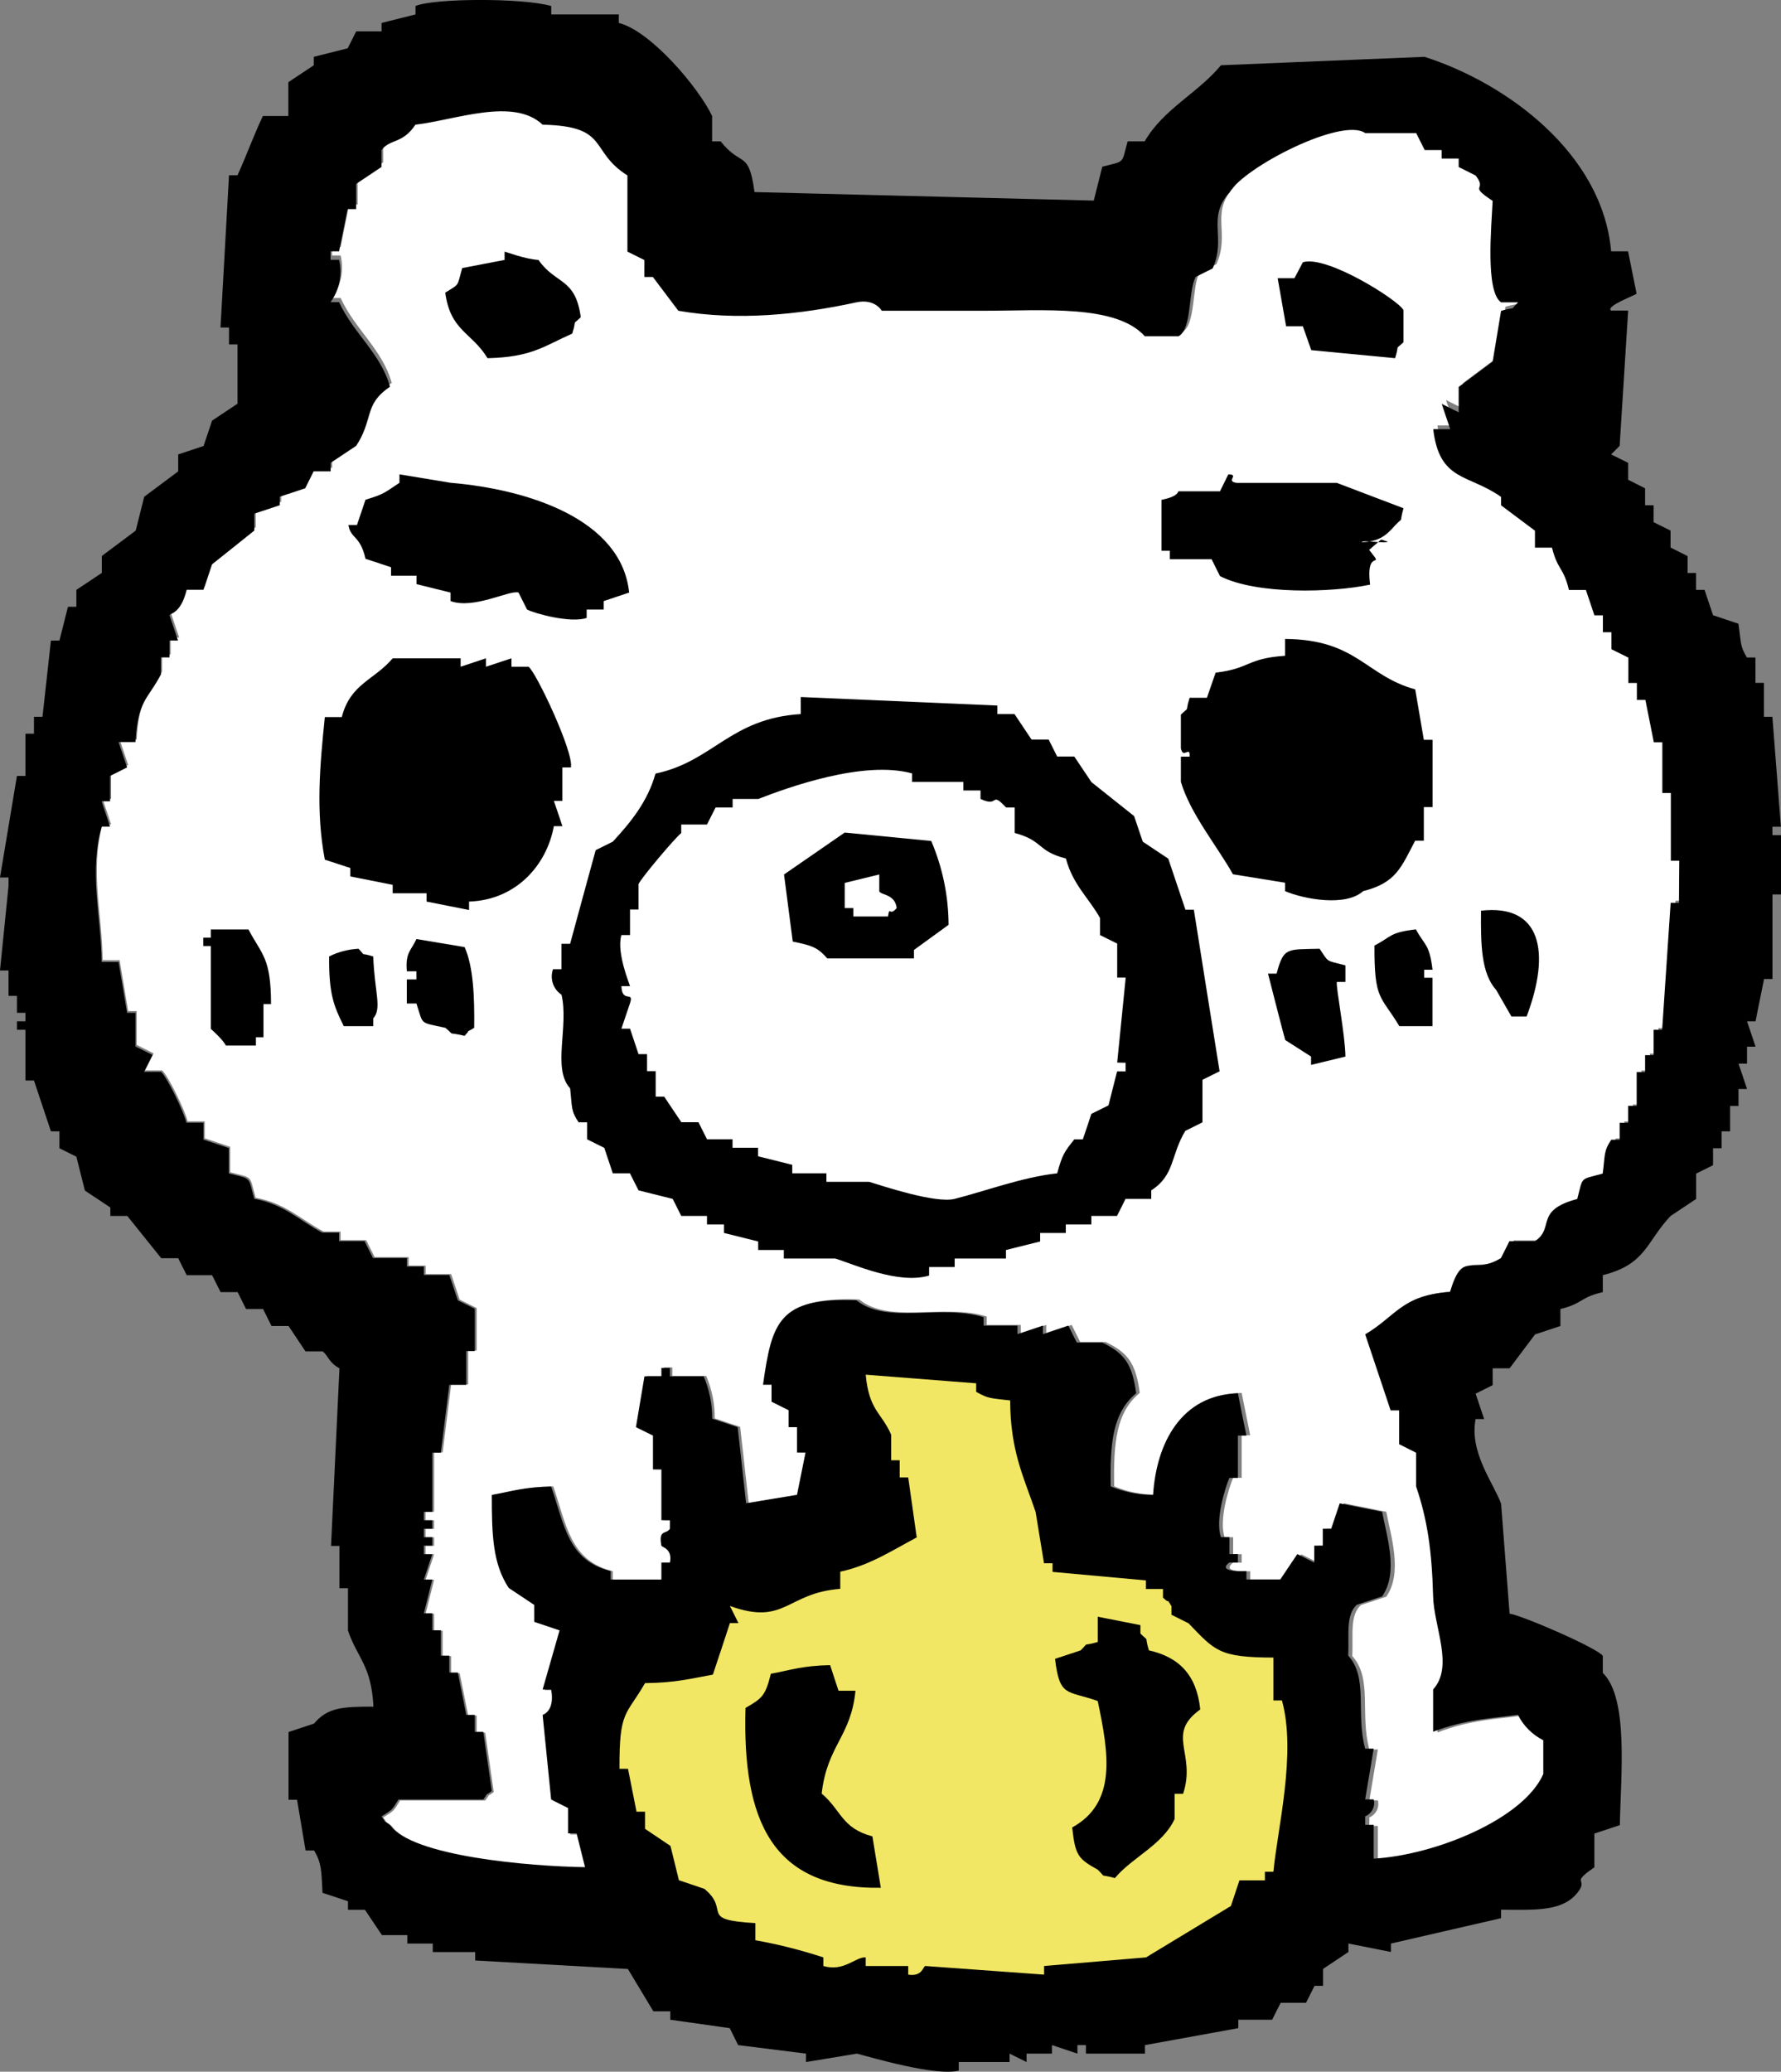
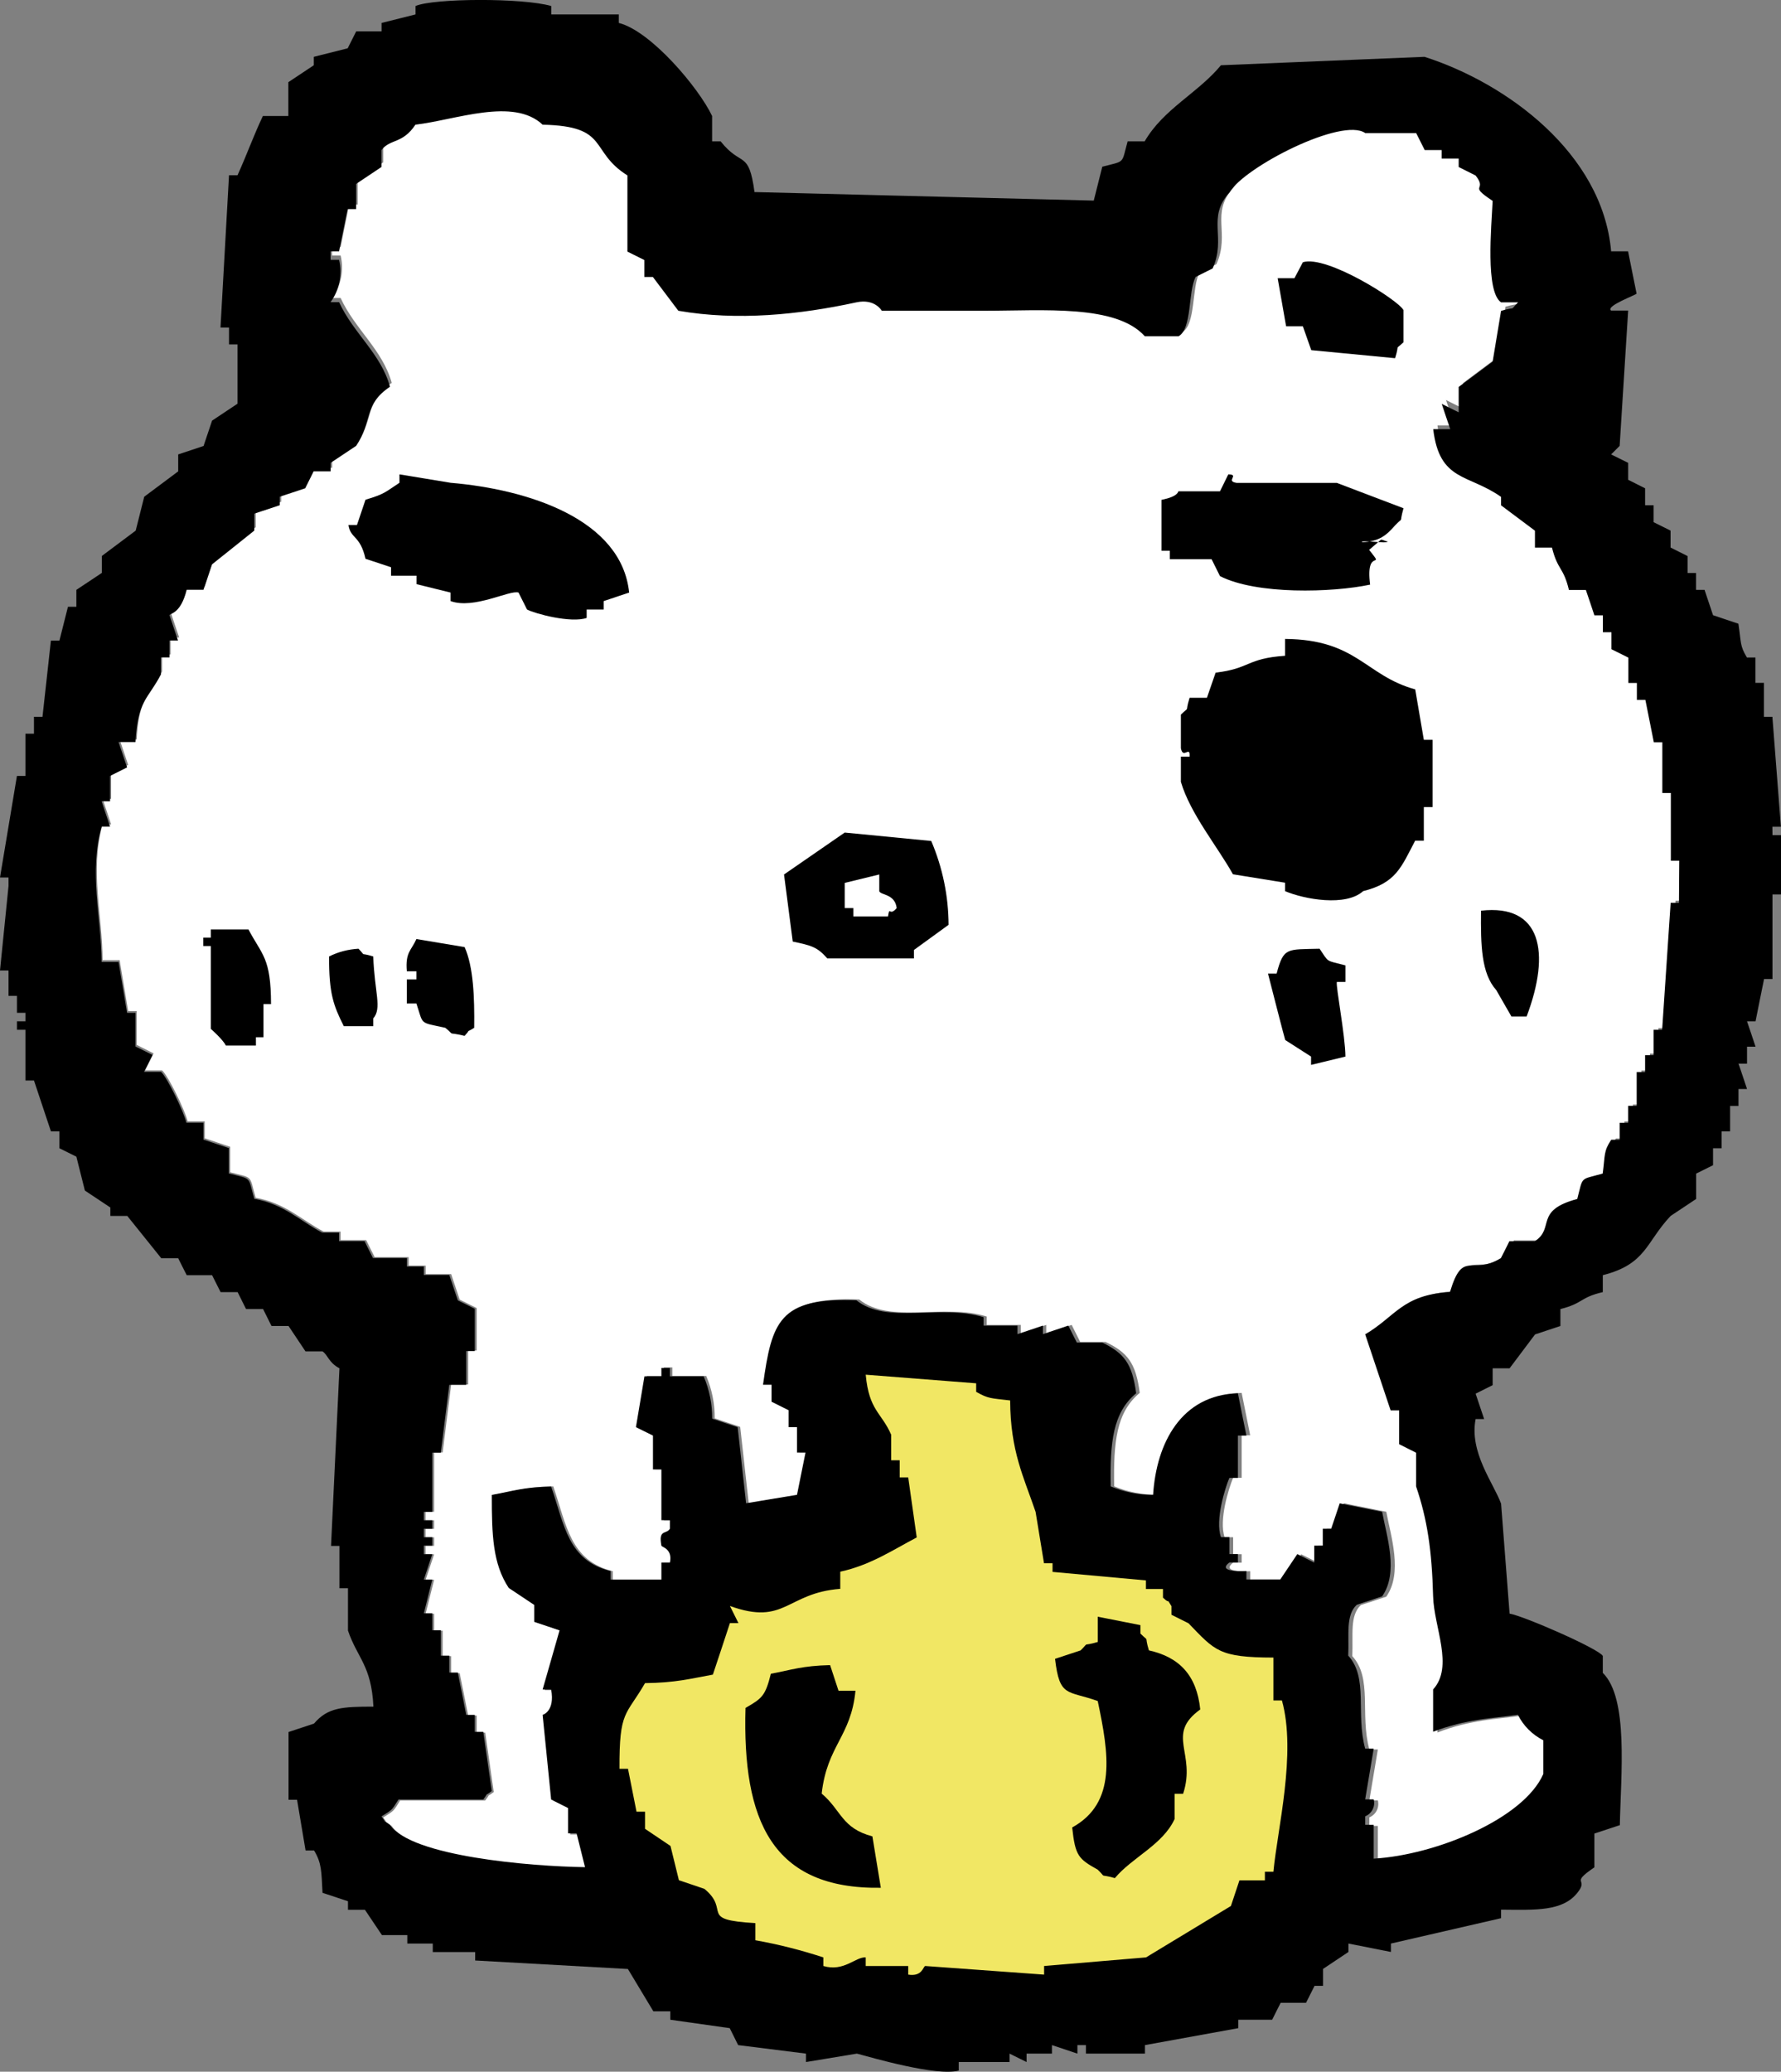
<svg xmlns="http://www.w3.org/2000/svg" width="184" height="214" xml:space="preserve" overflow="hidden">
  <rect width="100%" height="100%" fill="#808080" stroke="none" />
  <defs>
    <clipPath id="clip0">
      <rect x="2126" y="1152" width="184" height="214" />
    </clipPath>
  </defs>
  <g clip-path="url(#clip0)" transform="translate(-2126 -1152)">
    <path d="M2299.98 1245.04 2299.1 1245.04C2298.81 1249.43 2298.52 1253.81 2298.22 1258.19L2297.34 1258.19 2297.34 1260.83 2296.46 1260.83 2296.46 1262.58 2295.58 1262.58 2295.58 1266.09 2294.7 1266.09 2294.7 1267.84 2293.82 1267.84 2293.82 1269.6 2292.94 1269.6C2292.15 1270.81 2292.33 1271.13 2292.06 1273.11 2289.68 1273.78 2290.06 1273.31 2289.43 1275.73 2284.94 1276.94 2287.14 1278.74 2285.04 1280.12L2282.4 1280.12C2282.11 1280.7 2281.82 1281.29 2281.52 1281.87 2278.43 1283.74 2277.59 1280.91 2276.25 1285.38 2271.29 1285.67 2270.61 1287.93 2267.47 1289.76 2268.35 1292.39 2269.23 1295.02 2270.1 1297.65L2270.98 1297.65 2270.98 1301.16C2271.57 1301.45 2272.16 1301.74 2272.74 1302.04L2272.74 1305.53C2273.9 1308.95 2274.37 1312.15 2274.5 1316.93 2274.58 1320.1 2276.67 1324.21 2274.5 1326.58L2274.5 1330.96C2277.94 1329.64 2280.53 1329.59 2283.28 1329.21 2283.85 1330.35 2284.78 1331.27 2285.91 1331.84L2285.91 1335.34C2283.89 1339.98 2274.77 1343.74 2268.35 1344.11L2268.35 1340.61 2267.47 1340.61 2267.47 1339.73C2268.16 1339.44 2268.53 1338.7 2268.35 1337.97L2267.47 1337.97 2268.35 1332.71 2267.47 1332.71C2266.48 1329.06 2267.82 1325.38 2265.71 1323.07 2265.81 1320.88 2265.43 1318.88 2266.59 1317.8L2269.22 1316.93C2270.95 1314.45 2269.69 1310.69 2269.22 1308.16L2264.83 1307.28C2264.54 1308.16 2264.25 1309.04 2263.95 1309.92L2263.07 1309.92 2263.07 1311.67 2262.19 1311.67 2262.19 1313.43 2260.43 1312.55 2258.67 1315.18 2255.16 1315.18 2255.16 1314.3C2255.16 1314.3 2251.98 1314.51 2253.4 1313.42L2254.28 1313.42 2254.28 1312.54 2253.4 1312.54 2253.4 1310.79 2252.52 1310.79C2251.9 1309.04 2252.96 1305.68 2253.4 1304.65L2254.28 1304.65 2254.28 1300.26 2255.16 1300.26C2254.87 1298.8 2254.58 1297.34 2254.28 1295.88 2248.44 1296.05 2245.84 1301 2245.5 1306.4 2243.99 1306.41 2242.5 1306.11 2241.11 1305.53 2241.03 1300.94 2241.33 1297.89 2243.75 1295.88 2243.34 1292.74 2242.47 1291.71 2240.23 1290.62L2237.6 1290.62 2236.72 1288.86 2234.09 1289.74 2234.09 1288.86 2231.46 1289.74 2231.46 1288.86 2227.94 1288.86 2227.94 1287.99C2223.47 1286.61 2217.93 1288.8 2214.77 1286.23 2206.75 1285.94 2206.02 1288.49 2205.11 1295L2205.99 1295 2205.99 1296.75 2207.74 1297.63 2207.74 1299.39 2208.62 1299.39 2208.62 1302.02 2209.5 1302.02C2209.21 1303.48 2208.92 1304.94 2208.62 1306.4 2206.86 1306.69 2205.11 1306.98 2203.35 1307.28 2203.06 1304.65 2202.77 1302.02 2202.47 1299.39L2199.84 1298.51C2199.85 1297 2199.55 1295.51 2198.96 1294.13L2195.46 1294.13 2195.46 1293.25 2194.58 1293.25 2194.58 1294.13 2192.82 1294.13C2192.53 1295.88 2192.24 1297.63 2191.94 1299.39L2193.7 1300.26 2193.7 1303.78 2194.58 1303.78 2194.58 1309.04 2195.46 1309.04 2195.46 1309.92C2195.09 1310.54 2194.25 1309.93 2194.58 1311.67 2194.61 1311.84 2195.76 1311.98 2195.46 1313.43L2194.58 1313.43 2194.58 1315.18 2189.31 1315.18 2189.31 1314.3C2184.9 1313.2 2184.54 1309.56 2183.16 1305.54 2180.24 1305.61 2179.19 1306.03 2177.01 1306.41 2177.01 1310.57 2177.11 1313.54 2178.77 1316.06 2179.65 1316.64 2180.52 1317.23 2181.4 1317.82L2181.4 1319.57 2184.03 1320.45C2183.45 1322.49 2182.86 1324.54 2182.27 1326.59L2183.15 1326.59C2183.58 1328.86 2182.27 1329.22 2182.27 1329.22 2182.57 1332.14 2182.86 1335.06 2183.15 1337.98L2184.91 1338.86 2184.91 1341.49 2185.79 1341.49C2186.09 1342.67 2186.38 1343.83 2186.67 1345 2181 1344.92 2168.71 1343.88 2166.47 1340.62 2165.48 1339.87 2166.33 1340.74 2165.59 1339.74 2166.72 1339.02 2166.63 1339.14 2167.34 1337.98L2176.13 1337.98C2176.88 1337 2176.01 1337.85 2177.01 1337.11 2176.71 1335.06 2176.42 1333.02 2176.13 1330.97L2175.25 1330.97 2175.25 1329.21 2174.37 1329.21C2174.08 1327.75 2173.78 1326.29 2173.49 1324.83L2172.61 1324.83 2172.61 1323.07 2171.73 1323.07 2171.73 1320.44 2170.85 1320.44 2170.85 1318.69 2169.97 1318.69 2170.85 1315.18 2169.97 1315.18 2170.85 1312.55 2169.97 1312.55 2169.97 1311.68 2170.85 1311.68 2170.85 1310.8 2169.97 1310.8 2169.97 1309.92 2170.85 1309.92 2170.85 1309.04 2169.97 1309.04 2169.97 1308.16 2170.85 1308.16 2170.85 1302.03 2171.73 1302.03 2172.61 1295.01 2174.37 1295.01 2174.37 1291.5 2175.25 1291.5 2175.25 1287.12 2173.49 1286.24 2172.61 1283.61 2169.98 1283.61 2169.98 1282.74 2168.22 1282.74 2168.22 1281.86 2164.71 1281.86 2163.83 1280.1 2161.19 1280.1 2161.19 1279.22 2159.44 1279.22C2157.19 1278.05 2155.5 1276.28 2152.41 1275.72 2151.74 1273.33 2152.2 1273.72 2149.78 1273.09L2149.78 1270.46 2147.15 1269.58 2147.15 1267.83 2145.39 1267.83C2145.08 1266.63 2143.4 1263.16 2142.75 1262.57L2140.99 1262.57 2141.87 1260.81 2140.12 1259.93 2140.12 1256.44 2139.24 1256.44C2138.94 1254.69 2138.65 1252.93 2138.36 1251.18L2136.6 1251.18C2136.57 1246.47 2135.27 1241.89 2136.6 1237.15L2137.48 1237.15 2136.6 1234.52 2137.48 1234.52 2137.48 1231.89 2139.24 1231.01 2138.36 1228.38 2140.12 1228.38C2140.35 1224 2141.37 1224.01 2142.75 1221.36L2142.75 1219.61 2143.63 1219.61 2143.63 1217.85 2144.51 1217.85C2144.21 1216.98 2143.92 1216.1 2143.63 1215.22 2143.69 1215.05 2144.86 1215.02 2145.39 1212.6L2147.15 1212.6C2147.44 1211.72 2147.73 1210.84 2148.02 1209.97L2152.42 1206.46 2152.42 1204.71 2155.05 1203.83 2155.05 1202.95 2157.68 1202.07C2157.98 1201.49 2158.27 1200.9 2158.56 1200.32L2160.32 1200.32 2160.32 1199.44 2162.95 1197.68C2164.69 1195.15 2163.68 1193.43 2166.47 1191.55 2165.53 1188.13 2162.69 1186.04 2161.19 1182.78L2160.31 1182.78C2161.23 1181.51 2161.55 1179.91 2161.19 1178.39L2160.31 1178.39 2160.31 1177.52 2161.19 1177.52 2162.07 1173.13 2162.95 1173.13 2162.95 1170.53 2165.59 1168.77 2165.59 1167.01C2166.52 1165.81 2167.75 1166.42 2169.1 1164.39 2173.28 1163.89 2179.25 1161.53 2182.27 1164.39 2189.29 1164.54 2187.03 1167.12 2191.06 1169.65L2191.06 1177.54 2192.82 1178.42 2192.82 1180.17 2193.69 1180.17C2194.57 1181.34 2195.45 1182.51 2196.33 1183.68 2202.44 1184.74 2208.87 1184.08 2214.77 1182.8 2216.69 1182.39 2217.41 1183.68 2217.41 1183.68L2227.95 1183.68C2234.19 1183.68 2241.66 1183.01 2244.64 1186.31L2248.15 1186.31C2249.54 1185.51 2249.11 1181.74 2249.91 1180.17L2251.67 1179.29C2253.12 1176.07 2251.01 1174.05 2253.42 1171.4 2254.93 1168.78 2265.09 1163.56 2267.48 1165.26L2272.75 1165.26 2273.63 1167.02 2275.39 1167.02 2275.39 1167.9 2277.15 1167.9 2277.15 1168.78C2277.73 1169.07 2278.32 1169.36 2278.91 1169.65 2280.19 1171.31 2278.03 1170.54 2280.66 1172.28 2280.54 1174.99 2279.9 1181.69 2281.54 1182.8L2283.3 1182.8C2282.3 1183.79 2283.31 1183.18 2281.54 1183.68 2281.25 1185.44 2280.96 1187.19 2280.66 1188.94L2277.15 1191.57 2277.15 1194.2 2275.39 1193.32C2275.69 1194.2 2275.98 1195.08 2276.27 1195.95L2274.51 1195.95C2275.15 1201.4 2278.17 1200.57 2281.54 1202.97L2281.54 1203.84 2285.05 1206.47 2285.05 1208.23 2286.81 1208.23C2287.41 1210.61 2288 1210.21 2288.57 1212.61L2290.33 1212.61C2290.62 1213.49 2290.91 1214.37 2291.21 1215.24L2292.09 1215.24 2292.09 1217 2292.97 1217 2292.97 1218.75 2294.72 1219.63 2294.72 1222.26 2295.6 1222.26 2295.6 1224.01 2296.48 1224.01C2296.78 1225.47 2297.07 1226.94 2297.36 1228.4L2298.24 1228.4 2298.24 1233.66 2299.12 1233.66 2299.12 1240.67 2300 1240.67 2299.97 1245.04Z" fill="#FFFFFF" fill-rule="evenodd" />
    <path d="M2309.11 1237.4 2309.99 1237.4 2309.11 1226.04 2308.24 1226.04 2308.24 1222.54 2307.36 1222.54 2307.36 1219.92 2306.48 1219.92C2305.73 1218.67 2305.9 1218.41 2305.6 1216.43L2302.98 1215.55 2302.1 1212.93 2301.22 1212.93 2301.22 1211.19 2300.35 1211.19 2300.35 1209.44C2299.76 1209.14 2299.17 1208.85 2298.59 1208.56L2298.59 1206.81 2296.84 1205.94 2296.84 1204.19 2295.96 1204.19 2295.96 1202.44 2294.21 1201.56 2294.21 1199.81 2292.45 1198.94 2293.33 1198.06C2293.62 1193.4 2293.91 1188.74 2294.21 1184.08L2292.45 1184.08C2291.81 1183.63 2295.03 1182.47 2295.08 1182.33L2294.2 1177.96 2292.45 1177.96C2291.56 1167.84 2281.67 1160.59 2273.17 1157.87L2252.14 1158.74C2249.77 1161.61 2246.2 1163.25 2244.26 1166.6L2242.5 1166.6C2241.84 1168.98 2242.3 1168.59 2239.88 1169.22 2239.58 1170.39 2239.29 1171.55 2239 1172.72L2203.95 1171.84C2203.35 1167.42 2202.62 1169.33 2200.45 1166.6L2199.57 1166.6 2199.57 1163.98C2198.2 1161.09 2193.26 1155.21 2189.93 1154.37L2189.93 1153.49 2182.95 1153.49 2182.95 1152.62C2180.01 1151.77 2170.81 1151.81 2168.93 1152.62L2168.93 1153.49 2165.42 1154.37 2165.42 1155.24 2162.8 1155.24 2161.92 1156.99 2158.42 1157.87 2158.42 1158.74 2155.79 1160.49 2155.79 1163.98 2153.16 1163.98C2152.17 1166.07 2151.59 1167.77 2150.54 1170.1L2149.66 1170.1C2149.36 1175.35 2149.08 1180.59 2148.78 1185.83L2149.66 1185.83 2149.66 1187.58 2150.54 1187.58 2150.54 1193.7 2147.91 1195.45 2147.03 1198.07 2144.41 1198.94 2144.41 1200.69 2140.9 1203.31 2140.02 1206.81 2136.52 1209.43 2136.52 1211.18 2133.89 1212.93 2133.89 1214.68 2133.02 1214.68 2132.14 1218.17 2131.26 1218.17 2130.39 1226.04 2129.51 1226.04 2129.51 1227.79 2128.63 1227.79 2128.63 1232.15 2127.75 1232.15C2127.17 1235.65 2126.58 1239.14 2126 1242.64L2126.88 1242.64 2126.88 1243.52C2126.59 1246.43 2126.29 1249.34 2126 1252.25L2126.88 1252.25 2126.88 1254.87 2127.75 1254.87 2127.75 1256.62 2128.63 1256.62 2128.63 1257.5 2127.75 1257.5 2127.75 1258.37 2128.63 1258.37 2128.63 1263.61 2129.51 1263.61 2131.26 1268.86 2132.14 1268.86 2132.14 1270.61 2133.89 1271.48C2134.19 1272.65 2134.48 1273.81 2134.77 1274.98L2137.4 1276.73 2137.4 1277.6 2139.15 1277.6 2142.66 1281.97 2144.41 1281.97C2144.7 1282.55 2144.99 1283.14 2145.29 1283.72L2147.91 1283.72C2148.21 1284.3 2148.5 1284.89 2148.79 1285.47L2150.55 1285.47C2150.84 1286.05 2151.13 1286.64 2151.42 1287.22L2153.18 1287.22 2154.05 1288.97 2155.81 1288.97 2157.56 1291.59 2159.32 1291.59C2159.89 1291.98 2159.95 1292.75 2161.07 1293.34 2160.78 1299.45 2160.49 1305.57 2160.2 1311.69L2161.07 1311.69 2161.07 1316.06 2161.95 1316.06 2161.95 1320.43C2162.92 1323.29 2164.37 1324.01 2164.58 1328.29 2161.37 1328.29 2159.86 1328.37 2158.44 1330.04L2155.81 1330.91 2155.81 1337.91 2156.69 1337.91 2157.57 1343.15 2158.45 1343.15C2159.24 1344.47 2159.2 1345.28 2159.32 1347.52L2161.95 1348.39 2161.95 1349.27 2163.7 1349.27C2164.29 1350.14 2164.88 1351.02 2165.46 1351.89L2168.08 1351.89 2168.08 1352.76 2170.71 1352.76 2170.71 1353.64 2175.09 1353.64 2175.09 1354.51 2190.87 1355.39 2193.5 1359.76 2195.25 1359.76 2195.25 1360.63 2201.39 1361.5C2201.68 1362.09 2201.97 1362.67 2202.26 1363.25L2209.27 1364.13 2209.27 1365 2214.53 1364.13C2216.1 1364.55 2222.77 1366.5 2225.05 1365.88L2225.05 1365 2230.3 1365 2230.3 1364.13 2232.06 1365 2232.06 1364.13 2234.68 1364.13 2234.68 1363.25 2237.31 1364.13 2237.31 1363.25 2238.19 1363.25 2238.19 1364.13 2244.29 1364.13 2244.29 1363.25 2253.93 1361.5 2253.93 1360.63 2257.43 1360.63C2257.72 1360.05 2258.01 1359.46 2258.31 1358.88L2260.93 1358.88 2261.81 1357.13 2262.69 1357.13 2262.69 1355.38 2265.31 1353.63 2265.31 1352.76 2269.7 1353.63 2269.7 1352.76 2281.08 1350.14 2281.08 1349.26C2284.67 1349.29 2287.43 1349.45 2288.97 1347.51 2290.2 1345.98 2288.11 1346.66 2290.72 1344.89L2290.72 1341.4 2293.35 1340.53C2293.45 1335.31 2294.27 1327.43 2291.59 1324.8L2291.59 1323.05C2291.16 1322.3 2283.41 1318.92 2281.96 1318.68 2281.67 1314.89 2281.37 1311.1 2281.08 1307.32 2280.31 1305.21 2277.78 1302.03 2278.45 1298.58L2279.33 1298.58 2278.45 1295.96 2280.21 1295.08 2280.21 1293.34 2281.96 1293.34 2284.59 1289.84 2287.21 1288.97 2287.21 1287.22C2289.6 1286.62 2289.19 1286.03 2291.59 1285.47L2291.59 1283.72C2296.1 1282.58 2296.04 1280.3 2298.6 1277.6L2301.23 1275.85 2301.23 1273.23 2302.98 1272.36 2302.98 1270.61 2303.86 1270.61 2303.86 1268.86 2304.74 1268.86 2304.74 1266.24 2305.61 1266.24 2305.61 1264.49 2306.49 1264.49C2306.2 1263.61 2305.91 1262.74 2305.61 1261.87L2306.49 1261.87 2306.49 1260.12 2307.37 1260.12C2307.08 1259.25 2306.79 1258.37 2306.49 1257.5L2307.37 1257.5C2307.66 1256.04 2307.95 1254.58 2308.25 1253.13L2309.12 1253.13 2309.12 1244.39 2310 1244.39 2310 1238.27 2309.12 1238.27 2309.11 1237.4ZM2299.47 1245.26 2298.6 1245.26C2298.3 1249.63 2298.01 1254 2297.72 1258.37L2296.84 1258.37 2296.84 1260.99 2295.96 1260.99 2295.96 1262.74 2295.09 1262.74 2295.09 1266.23 2294.21 1266.23 2294.21 1267.98 2293.33 1267.98 2293.33 1269.73 2292.46 1269.73C2291.66 1270.94 2291.84 1271.26 2291.58 1273.23 2289.19 1273.9 2289.58 1273.43 2288.95 1275.85 2284.47 1277.04 2286.67 1278.85 2284.57 1280.21L2281.94 1280.21C2281.65 1280.8 2281.36 1281.38 2281.06 1281.96 2277.98 1283.82 2277.14 1281 2275.8 1285.46 2270.85 1285.75 2270.18 1288 2267.04 1289.83 2267.92 1292.45 2268.8 1295.07 2269.67 1297.69L2270.55 1297.69 2270.55 1301.18C2271.13 1301.48 2271.72 1301.76 2272.3 1302.06L2272.3 1305.54C2273.46 1308.95 2273.93 1312.13 2274.06 1316.9 2274.14 1320.06 2276.22 1324.15 2274.06 1326.51L2274.06 1330.88C2277.49 1329.57 2280.08 1329.52 2282.82 1329.13 2283.38 1330.27 2284.31 1331.19 2285.44 1331.76L2285.44 1335.25C2283.42 1339.87 2274.33 1343.62 2267.92 1343.99L2267.92 1340.5 2267.04 1340.5 2267.04 1339.62C2267.73 1339.34 2268.11 1338.59 2267.92 1337.87L2267.04 1337.87 2267.92 1332.63 2267.04 1332.63C2266.05 1328.99 2267.39 1325.33 2265.29 1323.02 2265.39 1320.84 2265.01 1318.84 2266.17 1317.77L2268.79 1316.9C2270.52 1314.43 2269.26 1310.69 2268.79 1308.16L2264.41 1307.29C2264.12 1308.16 2263.83 1309.03 2263.53 1309.91L2262.66 1309.91 2262.66 1311.66 2261.78 1311.66 2261.78 1313.41 2260.03 1312.53 2258.27 1315.15 2254.77 1315.15 2254.77 1314.28C2254.77 1314.28 2251.59 1314.48 2253.01 1313.4L2253.89 1313.4 2253.89 1312.53 2253.01 1312.53 2253.01 1310.78 2252.14 1310.78C2251.52 1309.04 2252.57 1305.69 2253.01 1304.66L2253.89 1304.66 2253.89 1300.29 2254.77 1300.29C2254.47 1298.84 2254.18 1297.38 2253.89 1295.92 2248.06 1296.09 2245.47 1301.03 2245.13 1306.41 2243.62 1306.42 2242.14 1306.12 2240.75 1305.54 2240.67 1300.96 2240.97 1297.93 2243.38 1295.92 2242.97 1292.8 2242.1 1291.77 2239.88 1290.68L2237.25 1290.68 2236.37 1288.93 2233.75 1289.81 2233.75 1288.93 2231.12 1289.81 2231.12 1288.93 2227.62 1288.93 2227.62 1288.06C2223.16 1286.68 2217.63 1288.86 2214.47 1286.31 2206.47 1286.01 2205.74 1288.56 2204.83 1295.04L2205.71 1295.04 2205.71 1296.79 2207.47 1297.67 2207.47 1299.42 2208.34 1299.42 2208.34 1302.04 2209.22 1302.04C2208.93 1303.49 2208.64 1304.95 2208.34 1306.41 2206.59 1306.7 2204.83 1306.99 2203.08 1307.28 2202.79 1304.66 2202.5 1302.04 2202.21 1299.42L2199.58 1298.54C2199.59 1297.04 2199.29 1295.56 2198.7 1294.17L2195.21 1294.17 2195.21 1293.3 2194.33 1293.3 2194.33 1294.17 2192.58 1294.17C2192.29 1295.92 2192 1297.67 2191.7 1299.42L2193.46 1300.29 2193.46 1303.79 2194.33 1303.79 2194.33 1309.03 2195.21 1309.03 2195.21 1309.91C2194.84 1310.53 2194 1309.93 2194.33 1311.66 2194.36 1311.82 2195.51 1311.97 2195.21 1313.41L2194.33 1313.41 2194.33 1315.16 2189.08 1315.16 2189.08 1314.28C2184.67 1313.19 2184.32 1309.55 2182.94 1305.55 2180.03 1305.62 2178.98 1306.03 2176.81 1306.42 2176.81 1310.56 2176.9 1313.52 2178.56 1316.03 2179.44 1316.61 2180.31 1317.2 2181.19 1317.78L2181.19 1319.53 2183.81 1320.41C2183.23 1322.44 2182.64 1324.48 2182.06 1326.52L2182.94 1326.52C2183.36 1328.79 2182.06 1329.14 2182.06 1329.14 2182.35 1332.06 2182.64 1334.97 2182.94 1337.88L2184.69 1338.76 2184.69 1341.38 2185.57 1341.38C2185.86 1342.55 2186.15 1343.71 2186.44 1344.87 2180.79 1344.79 2168.52 1343.76 2166.29 1340.51 2165.3 1339.76 2166.16 1340.62 2165.41 1339.63 2166.55 1338.91 2166.45 1339.03 2167.17 1337.88L2175.93 1337.88C2176.68 1336.9 2175.81 1337.75 2176.81 1337.01 2176.51 1334.97 2176.22 1332.93 2175.93 1330.89L2175.05 1330.89 2175.05 1329.14 2174.17 1329.14C2173.88 1327.68 2173.59 1326.23 2173.3 1324.77L2172.42 1324.77 2172.42 1323.02 2171.54 1323.02 2171.54 1320.4 2170.66 1320.4 2170.66 1318.65 2169.79 1318.65 2170.66 1315.16 2169.79 1315.16 2170.66 1312.54 2169.79 1312.54 2169.79 1311.66 2170.66 1311.66 2170.66 1310.79 2169.79 1310.79 2169.79 1309.91 2170.66 1309.91 2170.66 1309.04 2169.79 1309.04 2169.79 1308.17 2170.66 1308.17 2170.66 1302.05 2171.54 1302.05 2172.42 1295.05 2174.17 1295.05 2174.17 1291.56 2175.05 1291.56 2175.05 1287.19 2173.3 1286.32 2172.42 1283.7 2169.79 1283.7 2169.79 1282.82 2168.04 1282.82 2168.04 1281.95 2164.53 1281.95 2163.66 1280.2 2161.03 1280.2 2161.03 1279.32 2159.28 1279.32C2157.04 1278.15 2155.36 1276.39 2152.27 1275.83 2151.6 1273.45 2152.06 1273.84 2149.64 1273.21L2149.64 1270.59 2147.02 1269.72 2147.02 1267.97 2145.26 1267.97C2144.96 1266.77 2143.28 1263.31 2142.64 1262.72L2140.88 1262.72 2141.76 1260.97 2140 1260.1 2140 1256.62 2139.13 1256.62C2138.83 1254.87 2138.54 1253.12 2138.25 1251.37L2136.5 1251.37C2136.46 1246.68 2135.17 1242.12 2136.5 1237.39L2137.37 1237.39 2136.5 1234.77 2137.37 1234.77 2137.37 1232.15 2139.13 1231.27 2138.25 1228.65 2140 1228.65C2140.24 1224.29 2141.25 1224.3 2142.63 1221.66L2142.63 1219.91 2143.51 1219.91 2143.51 1218.16 2144.39 1218.16C2144.09 1217.29 2143.8 1216.41 2143.51 1215.54 2143.57 1215.37 2144.74 1215.34 2145.26 1212.92L2147.02 1212.92C2147.31 1212.05 2147.6 1211.17 2147.89 1210.31L2152.27 1206.81 2152.27 1205.06 2154.9 1204.19 2154.9 1203.31 2157.53 1202.44C2157.82 1201.86 2158.11 1201.27 2158.4 1200.69L2160.16 1200.69 2160.16 1199.81 2162.79 1198.06C2164.51 1195.54 2163.51 1193.82 2166.29 1191.95 2165.36 1188.54 2162.53 1186.46 2161.03 1183.21L2160.15 1183.21C2161.07 1181.95 2161.39 1180.35 2161.03 1178.84L2160.15 1178.84 2160.15 1177.96 2161.03 1177.96 2161.91 1173.6 2162.79 1173.6 2162.79 1171 2165.41 1169.25 2165.41 1167.5C2166.35 1166.3 2167.57 1166.9 2168.92 1164.88 2173.09 1164.39 2179.04 1162.03 2182.06 1164.88 2189.05 1165.03 2186.81 1167.6 2190.82 1170.12L2190.82 1177.99 2192.57 1178.86 2192.57 1180.61 2193.45 1180.61C2194.33 1181.78 2195.2 1182.94 2196.08 1184.1 2202.18 1185.16 2208.59 1184.51 2214.48 1183.23 2216.39 1182.82 2217.1 1184.1 2217.1 1184.1L2227.62 1184.1C2233.85 1184.1 2241.3 1183.43 2244.27 1186.73L2247.77 1186.73C2249.16 1185.94 2248.73 1182.17 2249.52 1180.61L2251.28 1179.73C2252.73 1176.52 2250.63 1174.51 2253.03 1171.87 2254.54 1169.26 2264.67 1164.06 2267.05 1165.75L2272.31 1165.75 2273.19 1167.5 2274.94 1167.5 2274.94 1168.38 2276.7 1168.38 2276.7 1169.25C2277.28 1169.55 2277.87 1169.83 2278.45 1170.13 2279.74 1171.78 2277.57 1171.01 2280.21 1172.75 2280.08 1175.44 2279.45 1182.12 2281.08 1183.23L2282.84 1183.23C2281.84 1184.21 2282.85 1183.6 2281.08 1184.11 2280.79 1185.86 2280.5 1187.6 2280.21 1189.35L2276.7 1191.97 2276.7 1194.59 2274.95 1193.72C2275.24 1194.59 2275.53 1195.47 2275.83 1196.33L2274.07 1196.33C2274.71 1201.77 2277.71 1200.94 2281.08 1203.33L2281.08 1204.2 2284.58 1206.82 2284.58 1208.57 2286.34 1208.57C2286.94 1210.95 2287.52 1210.55 2288.09 1212.94L2289.84 1212.94C2290.14 1213.81 2290.43 1214.69 2290.72 1215.56L2291.6 1215.56 2291.6 1217.31 2292.48 1217.31 2292.48 1219.06 2294.23 1219.93 2294.23 1222.55 2295.11 1222.55 2295.11 1224.3 2295.99 1224.3C2296.28 1225.76 2296.57 1227.21 2296.86 1228.67L2297.74 1228.67 2297.74 1233.91 2298.62 1233.91 2298.62 1240.91 2299.49 1240.91 2299.46 1245.26Z" fill-rule="evenodd" />
    <path d="M2222.21 1238.87 2213.27 1238 2207 1242.33C2207.3 1244.65 2207.6 1246.96 2207.9 1249.26 2209.85 1249.67 2210.43 1249.82 2211.47 1251L2220.42 1251 2220.42 1250.13 2224 1247.53C2223.99 1244.56 2223.38 1241.62 2222.21 1238.87ZM2217.74 1246.67 2214.16 1246.67 2214.16 1245.8 2213.27 1245.8 2213.27 1243.2 2216.84 1242.33 2216.84 1244.07C2217.03 1244.48 2218.46 1244.33 2218.64 1245.8 2217.83 1246.75 2217.94 1245.46 2217.74 1246.67Z" fill-rule="evenodd" />
-     <path d="M2249.35 1245.97 2248.47 1245.97 2246.7 1240.7 2244.06 1238.94C2243.76 1238.06 2243.47 1237.18 2243.17 1236.3 2241.7 1235.13 2240.23 1233.96 2238.76 1232.79L2236.99 1230.15 2235.22 1230.15C2234.93 1229.57 2234.64 1228.98 2234.34 1228.39L2232.57 1228.39 2230.81 1225.76 2229.04 1225.76 2229.04 1224.88 2208.73 1224 2208.73 1225.76C2201.41 1226.22 2199.7 1230.65 2193.72 1231.91 2192.91 1234.82 2191.12 1236.98 2189.31 1238.94L2187.54 1239.82C2186.66 1243.05 2185.77 1246.26 2184.9 1249.49L2184.01 1249.49 2184.01 1252.12 2183.13 1252.12C2182.79 1253.1 2183.15 1254.18 2184.01 1254.75 2184.79 1258.03 2183.03 1262.39 2184.9 1264.42 2185.12 1266.39 2184.97 1266.74 2185.78 1267.93L2186.66 1267.93 2186.66 1269.69 2188.43 1270.57 2189.31 1273.2 2191.08 1273.2C2191.38 1273.79 2191.67 1274.38 2191.97 1274.96L2195.5 1275.84 2196.38 1277.6 2199.04 1277.6 2199.04 1278.48 2200.8 1278.48 2200.8 1279.36 2204.33 1280.24 2204.33 1281.12 2206.98 1281.12 2206.98 1282 2212.28 1282C2214.17 1282.57 2218.79 1284.71 2221.99 1283.76L2221.99 1282.88 2224.63 1282.88 2224.63 1282 2229.93 1282 2229.93 1281.12 2233.46 1280.24 2233.46 1279.36 2236.11 1279.36 2236.11 1278.48 2238.75 1278.48 2238.75 1277.6 2241.4 1277.6C2241.7 1277.02 2241.99 1276.43 2242.28 1275.84L2244.94 1275.84 2244.94 1274.96C2247.4 1273.37 2246.92 1271.36 2248.46 1268.81 2249.05 1268.52 2249.65 1268.23 2250.23 1267.93L2250.23 1263.54 2252 1262.66C2251.11 1257.1 2250.22 1251.54 2249.34 1245.97ZM2242.29 1261.79 2242.29 1262.67 2241.41 1262.67C2241.11 1263.84 2240.82 1265.01 2240.52 1266.18L2238.75 1267.06C2238.46 1267.94 2238.17 1268.82 2237.87 1269.69L2236.99 1269.69C2235.95 1271 2235.76 1271.25 2235.22 1273.2 2231.64 1273.59 2227.83 1275.03 2224.62 1275.84 2222.64 1276.34 2217.1 1274.47 2215.8 1274.08L2211.38 1274.08 2211.38 1273.2 2207.85 1273.2 2207.85 1272.32 2204.32 1271.44 2204.32 1270.56 2201.68 1270.56 2201.68 1269.68 2199.04 1269.68C2198.75 1269.1 2198.45 1268.51 2198.16 1267.92L2196.39 1267.92C2195.8 1267.04 2195.21 1266.16 2194.62 1265.28L2193.74 1265.28 2193.74 1262.65 2192.85 1262.65 2192.85 1260.89 2191.97 1260.89C2191.67 1260.01 2191.38 1259.13 2191.09 1258.26L2190.2 1258.26C2190.5 1257.38 2190.79 1256.5 2191.09 1255.62 2191.53 1254.3 2190.26 1255.68 2190.2 1253.86L2191.09 1253.86C2191.1 1253.8 2189.65 1250.38 2190.2 1248.59L2191.09 1248.59 2191.09 1245.95 2191.97 1245.95 2191.97 1243.32C2192.27 1242.66 2195.74 1238.55 2196.38 1238.05L2196.38 1237.17 2199.04 1237.17C2199.34 1236.58 2199.63 1235.99 2199.93 1235.41L2201.69 1235.41 2201.69 1234.53 2204.34 1234.53C2207.35 1233.36 2215.19 1230.5 2220.23 1231.89L2220.23 1232.77 2225.53 1232.77 2225.53 1233.65 2227.3 1233.65 2227.3 1234.53C2229.3 1235.46 2228.27 1233.64 2229.94 1235.41L2230.83 1235.41 2230.83 1238.04C2233.85 1238.86 2233.1 1239.91 2236.12 1240.68 2236.85 1243.41 2238.48 1244.74 2239.65 1246.83L2239.65 1248.59 2241.42 1249.47 2241.42 1252.98 2242.3 1252.98C2242.01 1255.91 2241.72 1258.84 2241.42 1261.76L2242.29 1261.78Z" fill-rule="evenodd" />
    <path d="M2272.21 1238.84 2273.1 1238.84 2273.1 1235.37 2274 1235.37 2274 1228.42 2273.1 1228.42 2272.21 1223.21C2267.04 1221.79 2266.22 1218.06 2258.76 1218L2258.76 1219.74C2254.77 1220.01 2255.16 1221.07 2251.59 1221.48 2251.29 1222.35 2250.99 1223.21 2250.69 1224.08L2248.9 1224.08C2248.36 1225.81 2249.02 1224.82 2248 1225.82L2248 1229.29C2248.23 1230.49 2248.97 1228.93 2248.9 1230.16L2248 1230.16 2248 1232.76C2248.97 1236.06 2251.79 1239.46 2253.38 1242.31L2258.76 1243.18 2258.76 1244.05C2260.76 1244.9 2265.05 1245.67 2266.83 1244.05 2270.24 1243.2 2270.76 1241.58 2272.21 1238.83Z" fill-rule="evenodd" />
-     <path d="M2184.1 1237.33C2183.81 1236.46 2183.52 1235.59 2183.22 1234.73L2184.1 1234.73 2184.1 1231.27 2184.98 1231.27C2185.31 1229.72 2181.33 1221.32 2180.6 1220.87L2178.84 1220.87 2178.84 1220 2176.21 1220.87 2176.21 1220 2173.59 1220.87 2173.59 1220 2166.57 1220C2164.65 1222.27 2162.21 1222.6 2161.31 1226.07L2159.56 1226.07C2159.05 1231.04 2158.61 1235.82 2159.56 1240.8L2162.19 1241.66 2162.19 1242.53 2166.57 1243.4 2166.57 1244.27 2170.07 1244.27 2170.07 1245.13 2174.46 1246 2174.46 1245.13C2179.3 1244.97 2182.48 1241.39 2183.22 1237.34L2184.1 1237.34Z" fill-rule="evenodd" />
    <path d="M2166.4 1210.59 2166.4 1211.47 2169.03 1211.47 2169.03 1212.34 2172.55 1213.21 2172.55 1214.09C2174.99 1214.97 2178.66 1212.91 2179.57 1213.21L2180.45 1214.96C2181.28 1215.4 2185 1216.39 2186.61 1215.83L2186.61 1214.96 2188.37 1214.96 2188.37 1214.09 2191 1213.21C2190.21 1205.63 2180.57 1202.55 2172.55 1201.87 2170.79 1201.58 2169.03 1201.29 2167.27 1201L2167.27 1201.87C2165.81 1202.82 2165.78 1203.02 2163.76 1203.62L2162.88 1206.23 2162 1206.23C2162.21 1207.67 2163.21 1207.26 2163.76 1209.72L2166.39 1210.59Z" fill-rule="evenodd" />
    <path d="M2246.86 1209.76 2251.17 1209.76C2251.46 1210.34 2251.75 1210.93 2252.04 1211.51 2255.81 1213.44 2263.63 1213.22 2267.55 1212.39 2267.04 1208.37 2269.21 1211.01 2267.45 1208.8L2268.67 1207.75C2268.95 1207.75 2269.07 1207.92 2269.36 1207.92 2269.36 1208.22 2266.69 1207.72 2266.69 1208.01 2268.53 1207.94 2269.25 1207.27 2270.14 1206.26 2271.1 1205.26 2270.5 1206.27 2271 1204.5L2264.11 1201.88 2253.76 1201.88C2252.55 1201.7 2254.12 1201.02 2252.9 1201L2252.04 1202.75 2247.73 1202.75C2247.73 1202.75 2247.75 1203.29 2246 1203.63L2246 1208.89 2246.86 1208.89 2246.86 1209.76Z" fill-rule="evenodd" />
-     <path d="M2176.37 1189C2180.95 1188.89 2182.15 1187.77 2185.12 1186.46 2185.65 1184.78 2185 1185.74 2186 1184.77 2185.45 1180.65 2183.42 1181.42 2181.63 1178.85 2180.24 1178.77 2178.23 1177.99 2178.13 1178L2178.13 1178.85 2173.75 1179.69C2173.19 1181.7 2173.5 1181.28 2172 1182.23 2172.54 1186.21 2174.72 1186.3 2176.37 1189Z" fill-rule="evenodd" />
    <path d="M2260.6 1185.7 2261.47 1188.17 2270.13 1189C2270.65 1187.35 2270.01 1188.29 2271 1187.35L2271 1184.04C2270.5 1183.02 2263.04 1178.31 2260.6 1179.09 2260.31 1179.64 2260.03 1180.19 2259.73 1180.74L2258 1180.74C2258.29 1182.39 2258.58 1184.04 2258.87 1185.7L2260.6 1185.7Z" fill-rule="evenodd" />
    <path d="M2257.56 1345.34 2256.68 1345.34 2256.68 1346.23 2254.05 1346.23 2253.17 1348.88 2244.4 1354.19 2233.87 1355.08 2233.87 1355.97 2221.59 1355.08C2221.36 1355.13 2221.3 1356.2 2219.83 1355.97L2219.83 1355.08 2215.44 1355.08 2215.44 1354.19C2214.38 1354.12 2213.2 1355.71 2211.06 1355.08L2211.06 1354.19C2208.76 1353.44 2206.42 1352.84 2204.04 1352.42L2204.04 1350.65C2198.08 1350.31 2201.54 1349.38 2198.77 1347.11L2196.14 1346.22 2195.27 1342.68 2192.64 1340.91 2192.64 1339.14 2191.76 1339.14C2191.46 1337.66 2191.17 1336.19 2190.88 1334.71L2190 1334.71C2189.97 1328.64 2190.67 1329.27 2192.64 1325.86 2195.77 1325.83 2197.39 1325.39 2199.65 1324.98 2200.24 1323.2 2200.83 1321.44 2201.41 1319.66L2202.29 1319.66C2201.99 1319.07 2201.7 1318.48 2201.41 1317.89 2207.14 1319.96 2207.23 1316.55 2212.81 1316.12L2212.81 1314.35C2215.96 1313.66 2218.26 1312.09 2220.71 1310.81L2219.83 1304.61 2218.95 1304.61 2218.95 1302.84 2218.07 1302.84 2218.07 1300.2C2217.06 1297.89 2215.78 1297.71 2215.44 1294L2226.85 1294.89 2226.85 1295.77C2228.12 1296.49 2228.33 1296.42 2230.36 1296.66 2230.39 1301.92 2231.76 1304.55 2232.99 1308.17 2233.28 1309.94 2233.57 1311.71 2233.86 1313.48L2234.74 1313.48 2234.74 1314.37 2244.39 1315.25 2244.39 1316.14 2246.15 1316.14 2246.15 1317.03C2247.06 1317.88 2246.36 1316.85 2247.03 1317.91L2247.03 1318.8 2248.79 1319.68C2251.53 1322.51 2251.91 1323.21 2257.56 1323.22L2257.56 1327.65 2258.44 1327.65C2259.96 1333.1 2257.96 1341.01 2257.56 1345.34Z" fill="#F1E764" fill-rule="evenodd" />
    <path d="M2244.7 1322.49C2244.17 1320.75 2244.83 1321.74 2243.82 1320.74L2243.82 1319.87 2239.41 1319 2239.41 1321.61C2237.65 1322.13 2238.65 1321.49 2237.64 1322.48L2235 1323.35C2235.47 1327.38 2236.27 1326.58 2239.41 1327.71 2240.55 1333.13 2241.41 1338.21 2236.77 1340.77 2237.09 1343.71 2237.41 1344.01 2239.41 1345.13 2240.41 1346.1 2239.4 1345.5 2241.18 1346 2242.95 1343.87 2246.13 1342.56 2247.35 1339.9L2247.35 1337.29 2248.23 1337.29C2249.62 1333.07 2246.38 1331.19 2250 1328.58 2249.64 1325.05 2247.84 1323.18 2244.71 1322.48Z" fill-rule="evenodd" />
    <path d="M2210.89 1337.27C2211.45 1332.29 2213.92 1331.4 2214.38 1326.65L2212.63 1326.65 2211.76 1324C2208.85 1324.07 2207.81 1324.49 2205.64 1324.89 2205.07 1327.17 2204.75 1327.43 2203.02 1328.42 2202.69 1340.07 2205.75 1347.16 2217 1347 2216.71 1345.23 2216.42 1343.46 2216.13 1341.69 2212.94 1340.84 2212.95 1339.02 2210.89 1337.27Z" fill-rule="evenodd" />
    <path d="M2279.01 1246.07C2278.97 1249.67 2279.04 1252.55 2280.58 1254.27L2282.15 1257 2283.72 1257C2286.23 1250.35 2285.24 1245.36 2279.01 1246.07Z" fill-rule="evenodd" />
    <path d="M2147.78 1248 2147.78 1248.86 2147 1248.86 2147 1249.72 2147.78 1249.72 2147.78 1258.28C2147.78 1258.28 2149.05 1259.39 2149.33 1260L2152.44 1260 2152.44 1259.14 2153.22 1259.14 2153.22 1255.72 2154 1255.72C2153.99 1250.91 2153.08 1250.68 2151.67 1248.01L2147.78 1248.01Z" fill-rule="evenodd" />
-     <path d="M2274 1252.17C2273.67 1249.48 2273.22 1249.73 2272.28 1248 2269.52 1248.32 2269.78 1248.76 2268 1249.67 2267.97 1255.38 2268.65 1254.79 2270.57 1258L2273.99 1258 2273.99 1253 2273.14 1253 2273.14 1252.17 2273.99 1252.17Z" fill-rule="evenodd" />
    <path d="M2169.02 1249C2168.49 1250.2 2167.86 1250.35 2168.03 1252.33L2169.02 1252.33 2169.02 1253.17 2168.03 1253.17 2168.03 1255.66 2169.02 1255.66C2169.78 1257.93 2169.26 1257.56 2172.01 1258.17 2173.14 1259.1 2171.99 1258.52 2174 1259 2174.85 1258.06 2173.86 1258.87 2174.99 1258.17 2175.03 1254.99 2174.91 1251.87 2174 1249.83L2169.02 1249Z" fill-rule="evenodd" />
    <path d="M2163.04 1250C2161.99 1250.06 2160.95 1250.32 2160 1250.8 2159.98 1254.63 2160.45 1255.87 2161.52 1258L2164.56 1258 2164.56 1257.2C2165.48 1256.14 2164.7 1254.55 2164.56 1250.8 2163.04 1250.32 2163.91 1250.91 2163.04 1250Z" fill-rule="evenodd" />
    <path d="M2262.33 1250C2258.94 1250.09 2258.62 1249.83 2257.89 1252.57L2257 1252.57C2257 1252.57 2258.73 1259.34 2258.78 1259.43L2261.45 1261.14 2261.45 1262 2265 1261.14C2264.98 1258.95 2264.01 1253.99 2264.11 1253.43L2265 1253.43 2265 1251.72C2262.9 1251.17 2263.33 1251.47 2262.33 1250Z" fill-rule="evenodd" />
  </g>
</svg>